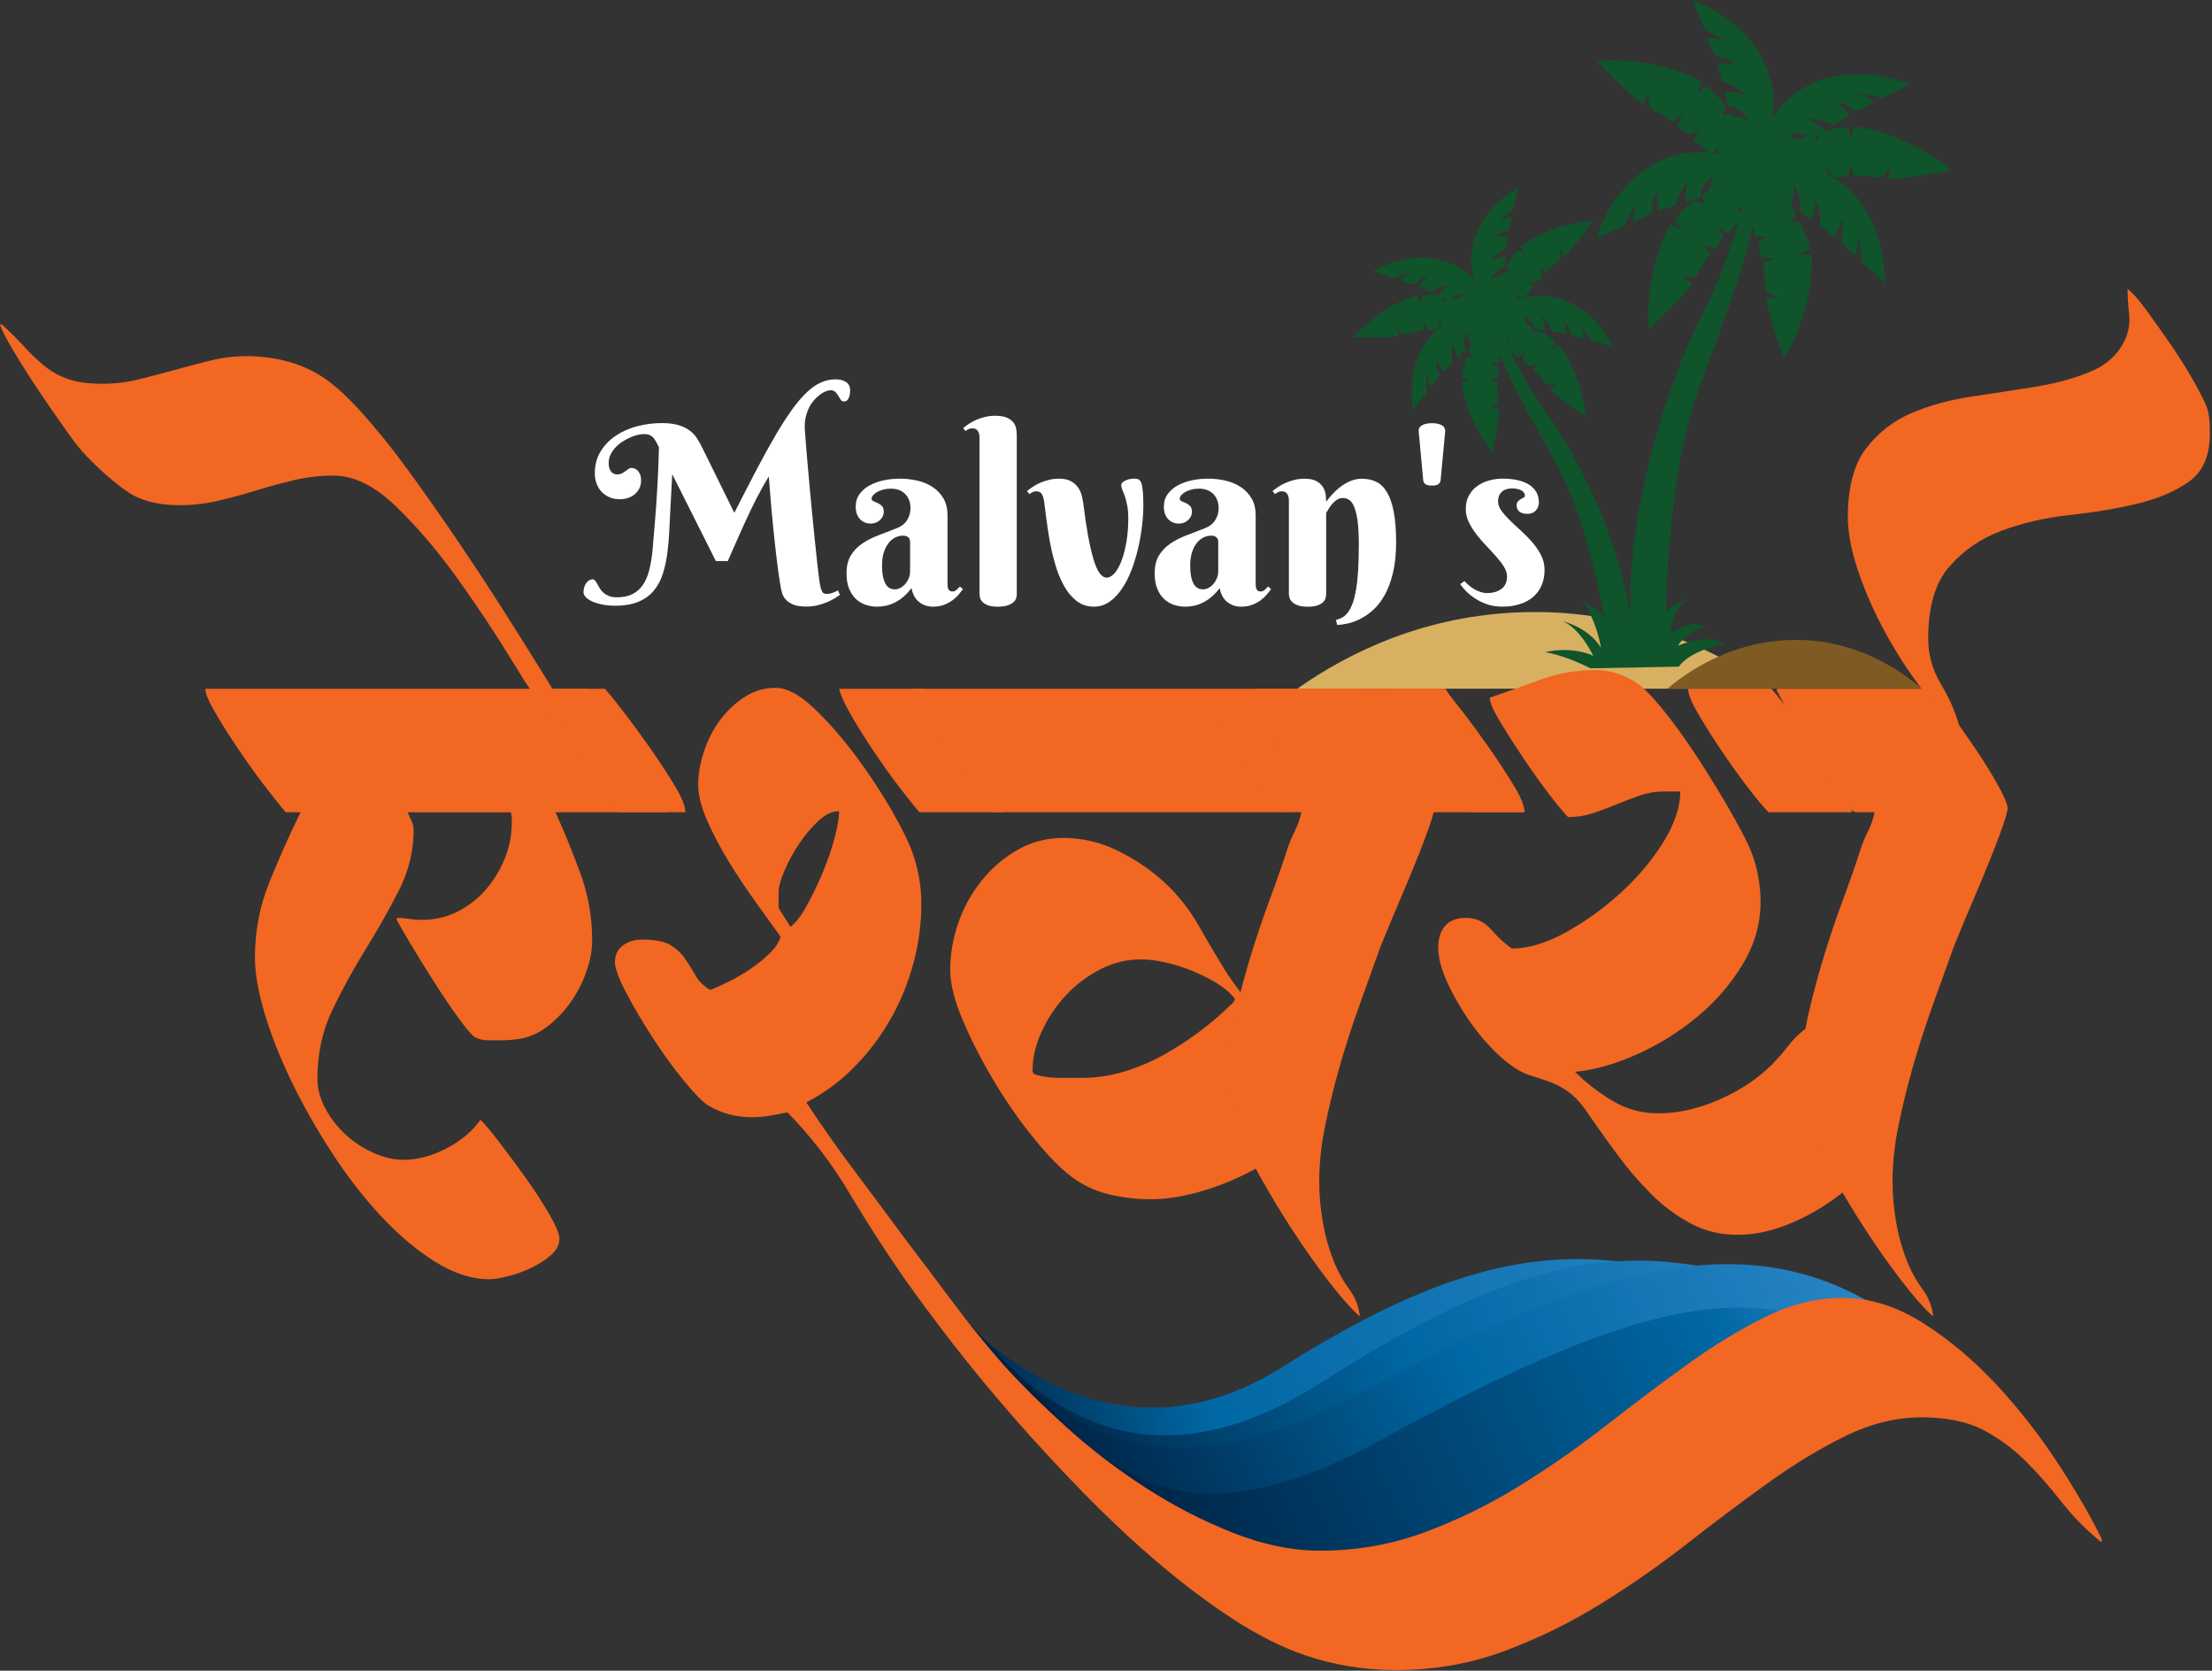
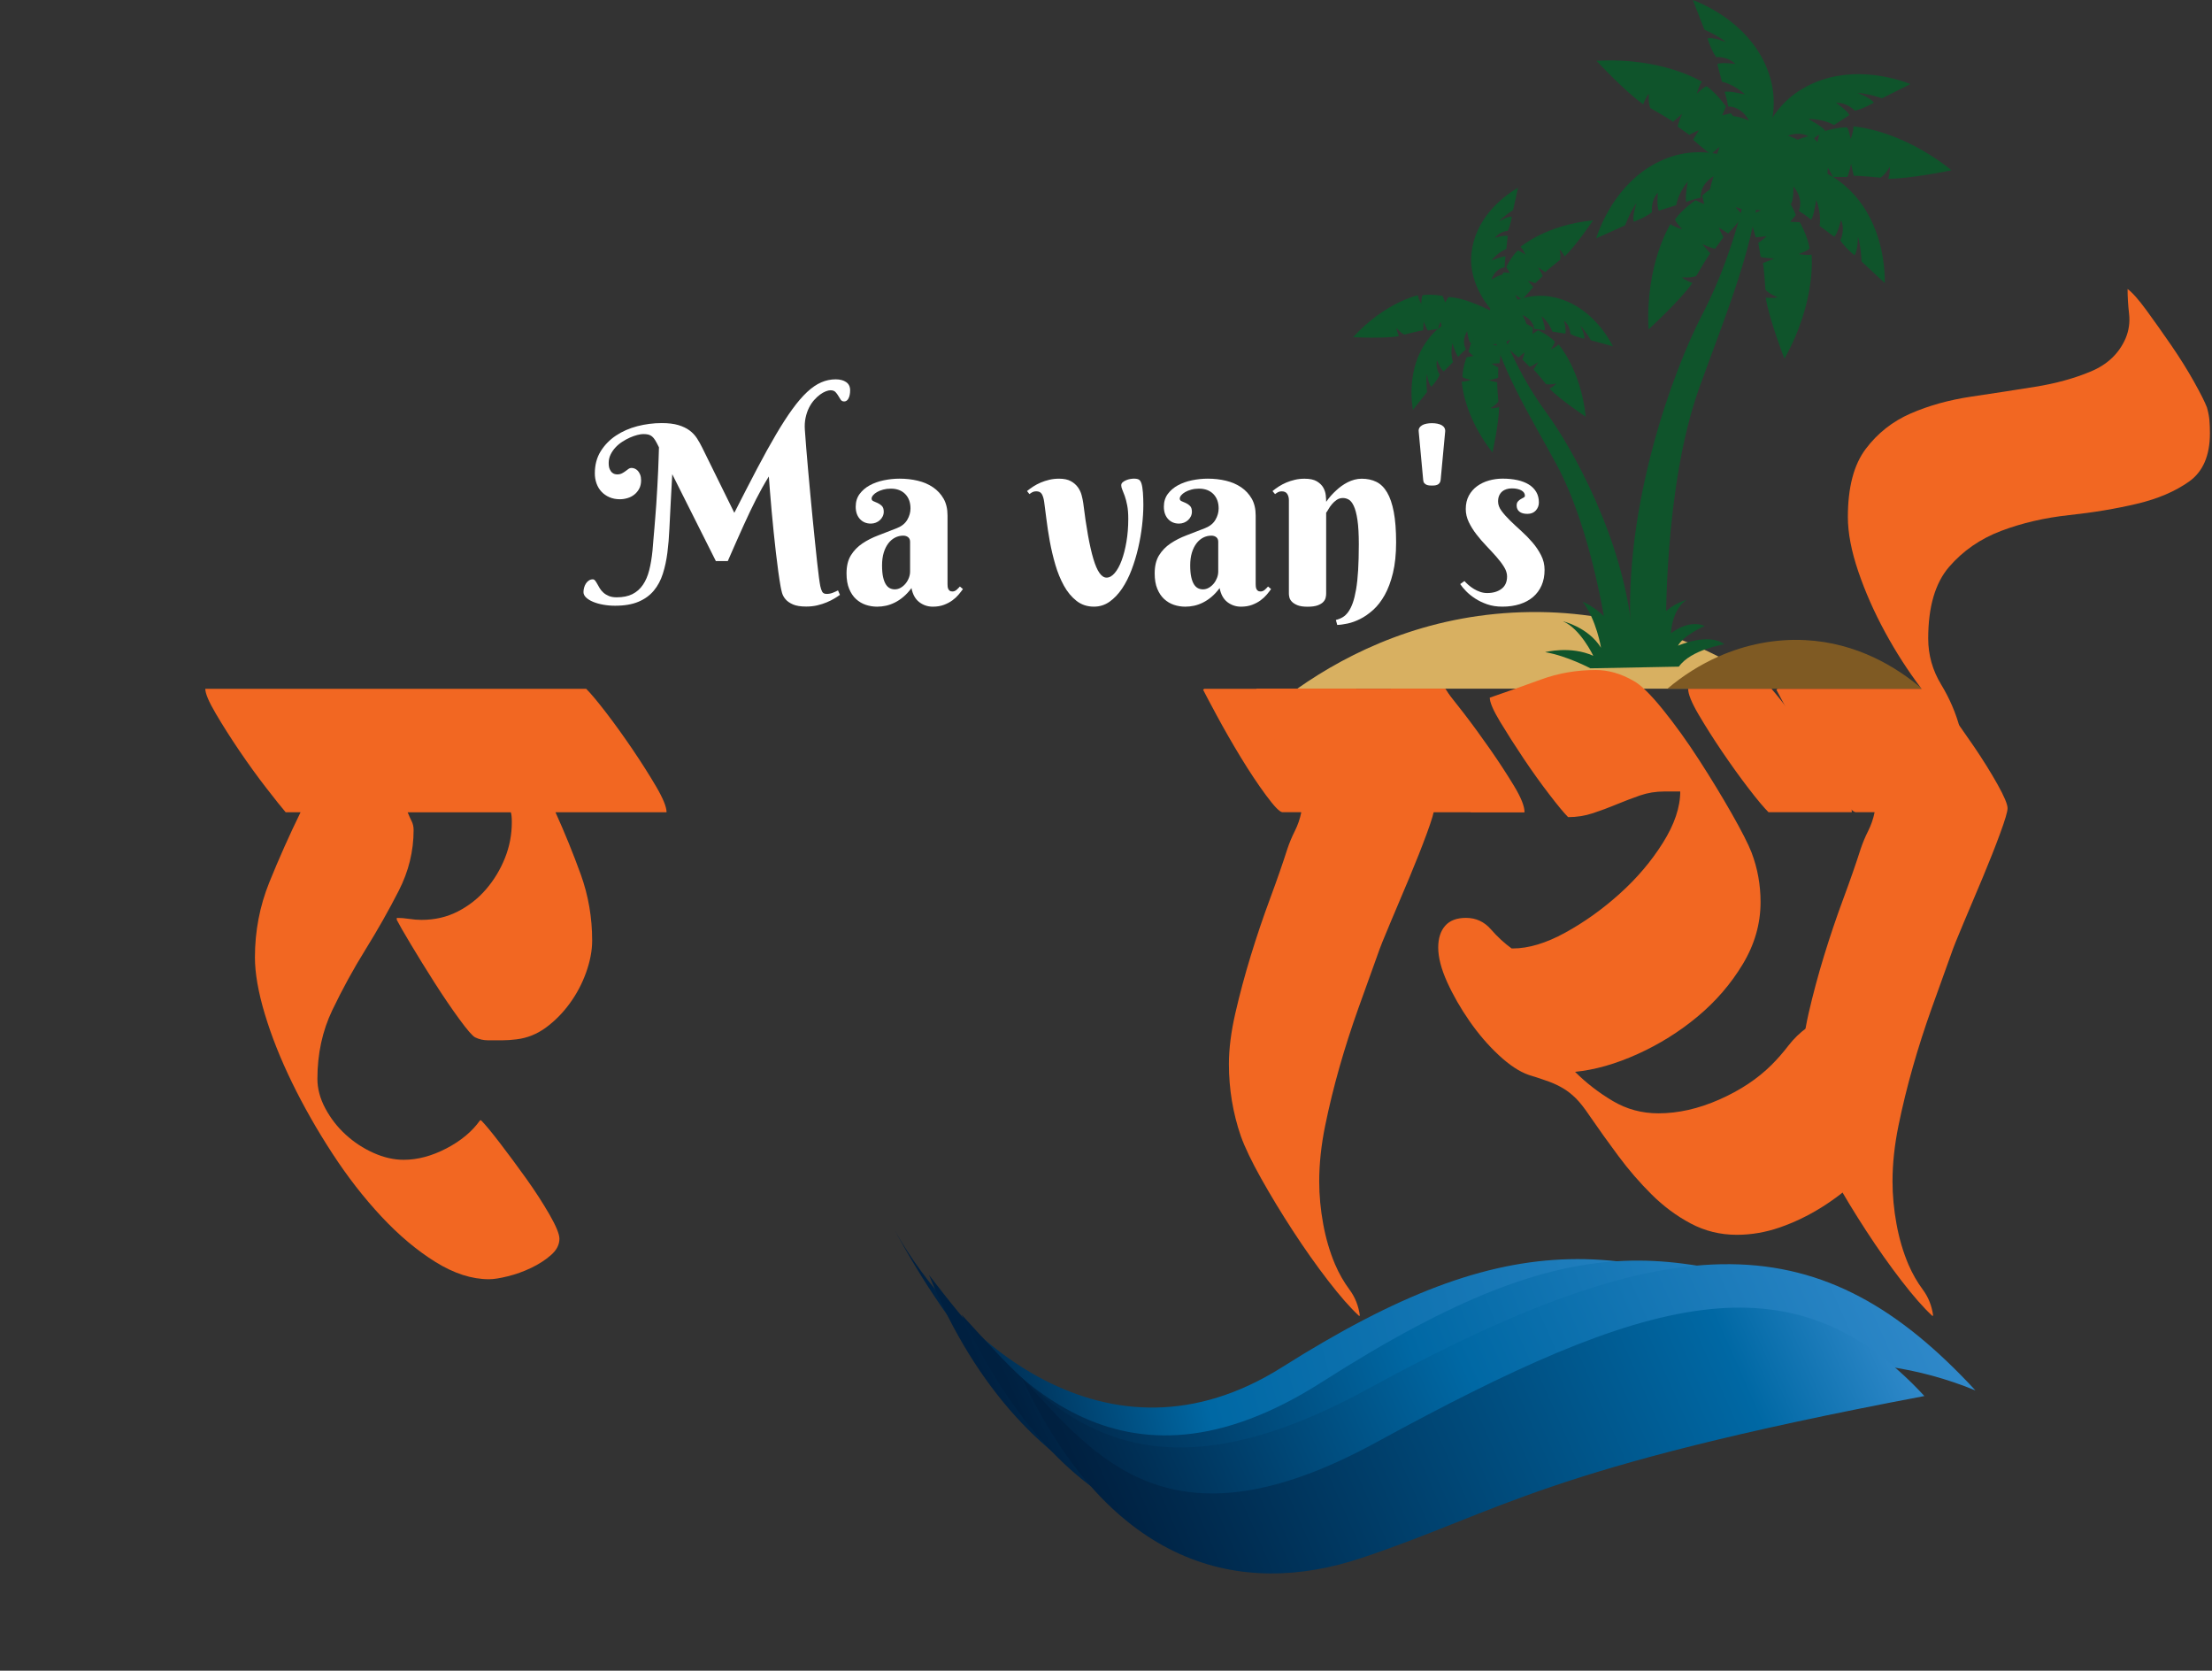
<svg xmlns="http://www.w3.org/2000/svg" width="494" height="373" viewBox="0 0 494 373" fill="none">
  <rect x="0" y="0" width="494" height="373" fill="#333333" stroke="none" />
  <path d="M199.779 274.581C213.005 298.491 247.114 329.981 286.331 305.238C337.745 272.8 364.116 275.504 411.93 298.897C359.931 290.331 311.184 325.426 284.486 334.25C261.667 341.798 226.304 323.55 199.779 274.581Z" fill="url(#paint0_linear_24_9)" />
  <path d="M207.459 284.633C224.764 307.083 249.654 337.634 295.181 308.58C354.86 270.491 374.374 279.399 418.213 293.794C372.397 269.858 328.794 324.609 297.321 336.374C270.417 346.426 228.971 336.97 207.459 284.633Z" fill="url(#paint1_linear_24_9)" />
  <path d="M395.748 153.758H289.709C301.654 145.366 318.468 137.391 339.79 136.69C345.23 136.511 350.411 136.822 355.334 137.528C356.325 137.665 357.301 137.818 358.265 137.992C358.418 138.018 358.571 138.045 358.724 138.071C360.558 138.403 362.35 138.793 364.1 139.225C364.158 139.241 364.211 139.257 364.274 139.273C365.65 139.61 366.994 139.984 368.317 140.38C369.45 140.717 370.568 141.075 371.664 141.45C373.04 141.924 374.384 142.425 375.702 142.947C376.103 143.099 376.498 143.258 376.888 143.416C378.164 143.943 379.408 144.491 380.63 145.055C381.706 145.551 382.76 146.067 383.782 146.584C388.184 148.824 392.179 151.27 395.748 153.758Z" fill="#D8B061" />
  <path d="M429.235 153.758H372.386C375.876 150.8 379.724 148.386 383.783 146.584C389.886 143.885 396.491 142.567 403.154 142.91C414.724 143.5 423.574 148.945 429.235 153.758Z" fill="#7F5A23" />
  <path d="M391.868 36.819C391.868 36.819 393.028 25.918 401.794 20.273C410.56 14.627 420.817 16.509 426.658 18.765L420.311 21.933C420.311 21.933 416.89 20.805 414.84 20.747C414.84 20.747 417.792 21.817 418.461 22.929C418.461 22.929 416.089 24.331 414.234 24.711C414.234 24.711 412.52 22.829 410.027 22.966C410.027 22.966 412.647 24.711 413 25.702L409.584 27.916C409.584 27.916 407.355 26.529 403.881 26.572C403.881 26.572 407.487 28.564 407.592 29.212C407.592 29.212 406.395 29.861 404.825 31.084C404.825 31.084 402.938 29.012 399.28 30.282C399.28 30.282 402.21 31.263 402.816 32.227C402.811 32.227 395.642 34.004 391.868 36.819Z" fill="#0F542B" />
  <path d="M391.694 36.75C391.694 36.75 398.162 27.9 395.463 17.827C392.764 7.754 383.904 2.256 378.063 0L380.636 6.61C380.636 6.61 383.925 8.075 385.485 9.409C385.485 9.409 382.581 8.212 381.337 8.587C381.337 8.587 382.148 11.217 383.266 12.751C383.266 12.751 385.801 12.508 387.557 14.285C387.557 14.285 384.441 13.816 383.519 14.311L384.563 18.248C384.563 18.248 387.145 18.723 389.691 21.084C389.691 21.084 385.685 20.136 385.169 20.547C385.169 20.547 385.617 21.833 385.959 23.794C385.959 23.794 388.748 23.53 390.603 26.93C390.603 26.93 387.773 25.686 386.676 25.997C386.682 25.997 390.793 32.133 391.694 36.75Z" fill="#0F542B" />
  <path d="M391.795 36.992C391.795 36.992 402.405 34.241 410.77 40.461C419.136 46.681 420.986 56.944 420.933 63.206L415.736 58.377C415.736 58.377 415.588 54.777 414.919 52.837C414.919 52.837 414.956 55.979 414.154 56.996C414.154 56.996 412.009 55.267 410.997 53.665C410.997 53.665 412.157 51.398 411.15 49.111C411.15 49.111 410.438 52.178 409.637 52.853L406.359 50.434C406.359 50.434 406.87 47.856 405.61 44.62C405.61 44.62 405.014 48.694 404.445 49.021C404.445 49.021 403.417 48.13 401.72 47.092C401.72 47.092 402.996 44.599 400.518 41.615C400.518 41.615 400.629 44.704 399.938 45.611C399.938 45.616 395.753 39.528 391.795 36.992Z" fill="#0F542B" />
  <path d="M392.469 37.73C392.469 37.73 383.303 31.721 373.383 34.931C363.462 38.142 358.418 47.266 356.462 53.212L362.935 50.307C362.935 50.307 364.232 46.95 365.481 45.321C365.481 45.321 364.438 48.283 364.875 49.506C364.875 49.506 367.463 48.557 368.934 47.366C368.934 47.366 368.565 44.846 370.246 43.007C370.246 43.007 369.935 46.138 370.478 47.039L374.358 45.8C374.358 45.8 374.7 43.197 376.93 40.535C376.93 40.535 376.187 44.588 376.624 45.078C376.624 45.078 377.884 44.562 379.824 44.124C379.824 44.124 379.418 41.357 382.718 39.328C382.718 39.328 381.621 42.216 381.985 43.297C381.99 43.286 387.904 38.864 392.469 37.73Z" fill="#0F542B" />
  <path d="M391.863 36.803C391.863 36.803 399.253 31.215 404.609 30.245L405.889 31.732L406.343 29.634C406.343 29.634 409.542 28.448 412.383 28.432C412.726 28.432 413.142 30.035 413.301 31.052C413.301 31.052 413.981 29.302 413.907 28.227C413.907 28.227 424.338 28.801 435.829 38.015C435.829 38.015 426.536 39.955 421.697 39.902C421.697 39.902 422.182 38.342 422.04 37.251C422.04 37.251 421.054 39.011 419.926 39.675C419.926 39.675 414.539 39.122 414.002 39.27C414.002 39.27 413.622 37.636 413.39 36.602C413.39 36.602 412.879 38.99 412.536 39.523H409.353C409.353 39.523 408.731 38.178 408.203 37.456L408.051 39.923C408.051 39.923 404.661 40.313 402.906 40.255L402.305 37.778L401.504 40.535C401.504 40.54 392.807 36.761 391.863 36.803Z" fill="#0F542B" />
  <path d="M393.128 38.005C393.128 38.005 390.329 29.175 386.513 25.285L384.61 25.76L385.453 23.783C385.453 23.783 383.529 20.968 381.215 19.313C380.936 19.113 379.671 20.183 378.954 20.921C378.954 20.921 379.413 19.102 380.093 18.264C380.093 18.264 371.243 12.709 356.542 13.584C356.542 13.584 363.004 20.536 366.984 23.288C366.984 23.288 367.49 21.733 368.238 20.926C368.238 20.926 368.027 22.929 368.56 24.126C368.56 24.126 373.272 26.788 373.625 27.22C373.625 27.22 374.88 26.108 375.67 25.396C375.67 25.396 374.711 27.642 374.679 28.274L377.278 30.108C377.278 30.108 378.559 29.37 379.407 29.086L378.106 31.189C378.106 31.189 380.646 33.466 382.112 34.436L384.035 32.76L383.097 35.474C383.103 35.474 392.385 37.419 393.128 38.005Z" fill="#0F542B" />
  <path d="M392.928 37.177C392.928 37.177 384.072 39.892 380.145 43.671L380.604 45.579L378.638 44.715C378.638 44.715 375.802 46.612 374.126 48.91C373.92 49.19 374.98 50.46 375.712 51.188C375.712 51.188 373.899 50.713 373.066 50.028C373.066 50.028 367.426 58.82 368.164 73.532C368.164 73.532 375.18 67.133 377.969 63.179C377.969 63.179 376.419 62.657 375.618 61.904C375.618 61.904 377.621 62.136 378.822 61.614C378.822 61.614 381.526 56.922 381.964 56.575C381.964 56.575 380.862 55.309 380.161 54.514C380.161 54.514 382.402 55.494 383.029 55.531L384.889 52.953C384.889 52.953 384.162 51.662 383.888 50.813L385.975 52.136C385.975 52.136 388.273 49.617 389.259 48.157L387.604 46.217L390.308 47.181C390.303 47.181 392.337 37.92 392.928 37.177Z" fill="#0F542B" />
  <path d="M392.496 36.508C392.496 36.508 399.222 42.875 401.056 48.004L399.801 49.511L401.947 49.611C401.947 49.611 403.644 52.574 404.124 55.373C404.182 55.71 402.669 56.385 401.688 56.706C401.688 56.706 403.523 57.091 404.572 56.843C404.572 56.843 405.716 67.227 398.515 80.078C398.515 80.078 395.073 71.228 394.335 66.447C394.335 66.447 395.953 66.674 397.008 66.352C397.008 66.352 395.11 65.672 394.267 64.666C394.267 64.666 393.929 59.263 393.692 58.757C393.692 58.757 395.242 58.114 396.222 57.713C396.222 57.713 393.782 57.597 393.202 57.349L392.68 54.213C392.68 54.213 393.903 53.38 394.53 52.742L392.074 52.995C392.074 52.995 391.13 49.717 390.898 47.972L393.244 46.971L390.392 46.628C390.392 46.633 392.691 37.43 392.496 36.508Z" fill="#0F542B" />
  <path d="M390.978 37.214C390.978 37.214 388.637 53.96 380.119 70.311C373.688 82.661 362.487 113.033 364.206 141.581L372.065 141.434C372.065 141.434 371.469 109.053 379.434 86.757C385.174 70.691 392.548 53.723 393.228 37.715L390.978 37.214Z" fill="#0F542B" />
-   <path d="M333.259 69.584C333.259 69.584 331.235 61.972 324.388 58.931C317.541 55.889 310.467 58.356 306.566 60.602L311.421 62.151C311.421 62.151 313.724 60.976 315.174 60.707C315.174 60.707 313.192 61.793 312.844 62.657C312.844 62.657 314.684 63.39 316.044 63.459C316.044 63.459 317.051 61.935 318.837 61.756C318.837 61.756 317.166 63.285 317.029 64.023L319.702 65.219C319.702 65.219 321.136 63.991 323.602 63.638C323.602 63.638 321.262 65.451 321.262 65.92C321.262 65.92 322.185 66.247 323.434 66.943C323.434 66.943 324.546 65.267 327.287 65.762C327.287 65.762 325.316 66.779 324.994 67.533C324.989 67.528 330.276 67.997 333.259 69.584Z" fill="#0F542B" />
  <path d="M333.38 69.515C333.38 69.515 327.814 63.944 328.621 56.495C329.427 49.047 335.109 44.166 339.01 41.921L337.913 46.897C337.913 46.897 335.742 48.299 334.777 49.416C334.777 49.416 336.706 48.246 337.634 48.378C337.634 48.378 337.344 50.339 336.722 51.546C336.722 51.546 334.898 51.651 333.844 53.106C333.844 53.106 336 52.431 336.712 52.679L336.406 55.589C336.406 55.589 334.624 56.211 333.08 58.166C333.08 58.166 335.821 57.049 336.232 57.286C336.232 57.286 336.053 58.245 336.026 59.679C336.026 59.679 334.018 59.795 333.075 62.42C333.075 62.42 334.946 61.224 335.758 61.324C335.752 61.329 333.507 66.136 333.38 69.515Z" fill="#0F542B" />
  <path d="M333.338 69.694C333.338 69.694 325.5 68.909 320.245 74.249C314.99 79.588 314.805 87.078 315.538 91.517L318.695 87.516C318.695 87.516 318.405 84.944 318.664 83.494C318.664 83.494 318.98 85.729 319.665 86.362C319.665 86.362 320.999 84.901 321.542 83.652C321.542 83.652 320.472 82.171 320.93 80.437C320.93 80.437 321.773 82.535 322.417 82.93L324.478 80.853C324.478 80.853 323.829 79.082 324.367 76.642C324.367 76.642 325.237 79.472 325.679 79.636C325.679 79.636 326.312 78.887 327.403 77.965C327.403 77.965 326.222 76.336 327.656 73.943C327.656 73.943 327.914 76.146 328.505 76.715C328.505 76.715 330.803 71.934 333.338 69.694Z" fill="#0F542B" />
  <path d="M332.938 70.295C332.938 70.295 338.783 65.019 346.184 66.205C353.584 67.391 358.17 73.316 360.21 77.322L355.292 75.972C355.292 75.972 354.001 73.732 352.931 72.715C352.931 72.715 354.001 74.702 353.822 75.619C353.822 75.619 351.882 75.234 350.706 74.549C350.706 74.549 350.691 72.72 349.294 71.597C349.294 71.597 349.858 73.785 349.573 74.486L346.679 74.032C346.679 74.032 346.152 72.219 344.27 70.58C344.27 70.58 345.246 73.374 344.987 73.769C344.987 73.769 344.039 73.542 342.61 73.442C342.61 73.442 342.594 71.428 340.027 70.353C340.027 70.353 341.124 72.282 340.987 73.089C340.992 73.089 336.301 70.601 332.938 70.295Z" fill="#0F542B" />
  <path d="M333.264 69.573C333.264 69.573 327.403 66.421 323.492 66.321L322.749 67.517L322.195 66.078C322.195 66.078 319.792 65.588 317.773 65.894C317.53 65.931 317.414 67.117 317.409 67.855C317.409 67.855 316.734 66.69 316.666 65.915C316.666 65.915 309.323 67.475 302.181 75.282C302.181 75.282 308.996 75.635 312.423 75.06C312.423 75.06 311.906 74.006 311.885 73.215C311.885 73.215 312.776 74.354 313.651 74.702C313.651 74.702 317.414 73.716 317.81 73.764C317.81 73.764 317.899 72.562 317.952 71.803C317.952 71.803 318.579 73.442 318.88 73.785L321.136 73.431C321.136 73.431 321.426 72.409 321.721 71.84L322.1 73.574C322.1 73.574 324.546 73.479 325.79 73.242L325.943 71.418L326.818 73.284C326.828 73.284 332.59 69.647 333.264 69.573Z" fill="#0F542B" />
  <path d="M332.5 70.564C332.5 70.564 333.512 63.986 335.795 60.807L337.197 60.934L336.38 59.627C336.38 59.627 337.439 57.413 338.894 55.984C339.068 55.81 340.085 56.432 340.676 56.88C340.676 56.88 340.154 55.642 339.574 55.12C339.574 55.12 345.246 50.197 355.777 49.2C355.777 49.2 351.956 54.851 349.431 57.244C349.431 57.244 348.898 56.195 348.282 55.705C348.282 55.705 348.656 57.102 348.403 58.014C348.403 58.014 345.351 60.422 345.145 60.77C345.145 60.77 344.133 60.117 343.496 59.7C343.496 59.7 344.423 61.192 344.518 61.635L342.879 63.227C342.879 63.227 341.888 62.842 341.255 62.736L342.41 64.086C342.41 64.086 340.86 65.984 339.922 66.832L338.372 65.857L339.337 67.681C339.337 67.665 332.964 70.069 332.5 70.564Z" fill="#0F542B" />
  <path d="M332.553 69.953C332.553 69.953 339.142 70.907 342.341 73.152L342.225 74.56L343.527 73.732C343.527 73.732 345.752 74.77 347.191 76.215C347.365 76.389 346.753 77.411 346.316 78.007C346.316 78.007 347.554 77.469 348.066 76.889C348.066 76.889 353.042 82.514 354.138 93.035C354.138 93.035 348.45 89.266 346.036 86.767C346.036 86.767 347.08 86.23 347.565 85.603C347.565 85.603 346.168 85.987 345.261 85.75C345.261 85.75 342.826 82.719 342.478 82.519C342.478 82.519 343.121 81.496 343.533 80.859C343.533 80.859 342.051 81.802 341.609 81.897L340.001 80.268C340.001 80.268 340.375 79.272 340.475 78.639L339.136 79.81C339.136 79.81 337.228 78.276 336.369 77.348L337.328 75.788L335.515 76.768C335.515 76.768 333.048 70.416 332.553 69.953Z" fill="#0F542B" />
  <path d="M332.785 69.431C332.785 69.431 328.71 74.697 327.972 78.539L329.032 79.472L327.519 79.778C327.519 79.778 326.644 82.066 326.607 84.111C326.602 84.359 327.751 84.669 328.484 84.791C328.484 84.791 327.224 85.265 326.449 85.207C326.449 85.207 326.781 92.708 333.312 101.036C333.312 101.036 334.777 94.374 334.777 90.9C334.777 90.9 333.649 91.237 332.869 91.126C332.869 91.126 334.139 90.431 334.63 89.629C334.63 89.629 334.276 85.755 334.387 85.371C334.387 85.371 333.217 85.086 332.474 84.907C332.474 84.907 334.192 84.559 334.582 84.316L334.603 82.029C334.603 82.029 333.644 81.575 333.127 81.191L334.904 81.101C334.904 81.101 335.209 78.671 335.183 77.406L333.407 76.953L335.394 76.399C335.389 76.389 332.748 70.111 332.785 69.431Z" fill="#0F542B" />
  <path d="M333.939 69.768C333.939 69.768 337.444 81.401 345.298 92.07C351.228 100.13 362.529 120.46 364.453 140.923L358.861 141.687C358.861 141.687 355.714 118.631 347.602 103.677C341.756 92.903 334.651 81.67 332.4 70.374L333.939 69.768Z" fill="#0F542B" />
  <path d="M355.176 149.209C355.176 149.209 349.884 146.399 345.072 145.603C345.072 145.603 350.728 144.112 355.825 146.415C355.825 146.415 352.904 140.279 349.035 138.709C349.035 138.709 354.67 139.995 357.548 144.612C357.548 144.612 356.563 138.44 353.453 134.328C353.453 134.328 358.038 136.263 360.642 140.511L368.849 140.359C368.849 140.359 371.285 135.514 376.688 133.896C376.688 133.896 373.562 135.593 373.161 141.413C373.161 141.413 377.02 138.182 380.709 139.758C380.709 139.758 376.071 141.74 374.727 144.164C374.727 144.164 381.616 141.133 385.079 143.848C385.079 143.848 377.647 144.997 374.938 148.834L355.176 149.209Z" fill="#0F542B" />
  <path d="M159.893 125.31L150.131 105.87L149.778 112.406C149.667 114.303 149.572 116.191 149.493 118.062C149.414 119.933 149.261 121.715 149.045 123.401C148.829 125.093 148.492 126.659 148.028 128.103C147.569 129.547 146.9 130.802 146.02 131.856C145.145 132.916 144.006 133.743 142.604 134.339C141.202 134.935 139.452 135.235 137.359 135.235C136.437 135.235 135.551 135.156 134.703 135.003C133.854 134.85 133.105 134.639 132.452 134.365C131.804 134.096 131.282 133.775 130.892 133.401C130.502 133.032 130.307 132.626 130.307 132.194C130.307 131.867 130.354 131.54 130.444 131.203C130.533 130.871 130.67 130.56 130.849 130.28C131.029 130.001 131.25 129.774 131.514 129.6C131.777 129.426 132.067 129.342 132.394 129.342C132.594 129.342 132.768 129.442 132.921 129.642C133.074 129.843 133.232 130.09 133.395 130.386C133.559 130.686 133.743 131.008 133.949 131.35C134.154 131.693 134.429 132.014 134.761 132.315C135.093 132.615 135.499 132.863 135.968 133.058C136.437 133.258 137.027 133.358 137.728 133.358C139.12 133.358 140.29 133.121 141.239 132.642C142.188 132.162 142.968 131.471 143.584 130.565C144.201 129.663 144.67 128.567 144.992 127.286C145.319 126.005 145.561 124.545 145.724 122.922C145.798 122.02 145.867 121.145 145.941 120.307C146.014 119.469 146.083 118.631 146.157 117.798C146.23 116.965 146.299 116.122 146.362 115.263C146.425 114.404 146.494 113.497 146.568 112.538C146.657 111.146 146.742 109.823 146.81 108.563C146.884 107.309 146.942 106.139 146.984 105.053C147.026 103.967 147.063 102.992 147.095 102.122C147.121 101.252 147.142 100.504 147.163 99.871C146.858 99.239 146.584 98.727 146.352 98.337C146.115 97.947 145.872 97.652 145.619 97.441C145.366 97.236 145.087 97.093 144.781 97.02C144.475 96.946 144.101 96.909 143.669 96.909C143.305 96.909 142.857 96.977 142.325 97.115C141.792 97.251 141.239 97.447 140.669 97.7C140.1 97.953 139.531 98.264 138.962 98.633C138.392 99.001 137.886 99.428 137.444 99.908C137.001 100.388 136.637 100.915 136.358 101.495C136.078 102.075 135.936 102.697 135.936 103.366C135.936 103.946 136.015 104.404 136.168 104.747C136.321 105.09 136.5 105.348 136.711 105.522C136.916 105.696 137.127 105.801 137.333 105.849C137.538 105.896 137.691 105.917 137.781 105.917C138.234 105.917 138.603 105.838 138.893 105.685C139.183 105.532 139.447 105.369 139.679 105.195C139.916 105.021 140.137 104.863 140.343 104.705C140.548 104.552 140.791 104.473 141.06 104.473C141.276 104.473 141.508 104.52 141.75 104.62C141.993 104.721 142.219 104.879 142.43 105.095C142.636 105.311 142.815 105.596 142.957 105.949C143.099 106.302 143.173 106.729 143.173 107.235C143.173 107.957 143.031 108.584 142.752 109.106C142.472 109.633 142.108 110.071 141.666 110.419C141.223 110.772 140.717 111.035 140.148 111.204C139.578 111.378 139.014 111.462 138.456 111.462C137.586 111.462 136.806 111.315 136.11 111.014C135.414 110.714 134.824 110.303 134.334 109.781C133.843 109.259 133.474 108.642 133.221 107.936C132.968 107.23 132.842 106.481 132.842 105.685C132.842 103.803 133.274 102.164 134.144 100.762C135.014 99.36 136.152 98.19 137.56 97.251C138.967 96.313 140.564 95.612 142.346 95.148C144.127 94.69 145.941 94.458 147.78 94.458C149.261 94.458 150.5 94.605 151.496 94.906C152.493 95.206 153.32 95.602 153.99 96.097C154.659 96.593 155.207 97.178 155.645 97.847C156.077 98.517 156.477 99.223 156.836 99.961L163.994 114.493C165.855 110.825 167.552 107.541 169.075 104.636C170.604 101.737 172.017 99.181 173.319 96.977C174.621 94.774 175.833 92.892 176.966 91.337C178.094 89.782 179.191 88.512 180.245 87.526C181.304 86.541 182.348 85.824 183.392 85.371C184.43 84.917 185.511 84.691 186.633 84.691C187.593 84.691 188.368 84.896 188.963 85.302C189.559 85.708 189.859 86.319 189.859 87.131C189.859 87.853 189.743 88.449 189.506 88.923C189.269 89.392 188.947 89.629 188.531 89.629C188.188 89.629 187.925 89.498 187.746 89.234C187.566 88.971 187.387 88.686 187.218 88.38C187.044 88.075 186.834 87.79 186.581 87.526C186.328 87.263 185.959 87.131 185.468 87.131C185.179 87.131 184.825 87.21 184.409 87.374C183.993 87.537 183.566 87.779 183.123 88.106C182.68 88.433 182.243 88.839 181.81 89.324C181.378 89.814 180.999 90.383 180.672 91.032C180.345 91.68 180.092 92.423 179.913 93.256C179.733 94.089 179.675 95.001 179.749 95.997C179.823 97.136 179.923 98.469 180.05 99.998C180.176 101.526 180.319 103.16 180.471 104.905C180.624 106.65 180.788 108.453 180.962 110.313C181.136 112.174 181.31 114.008 181.489 115.816C181.668 117.624 181.847 119.358 182.016 121.024C182.19 122.69 182.343 124.192 182.49 125.536C182.633 126.88 182.77 128.024 182.896 128.952C183.023 129.885 183.123 130.523 183.197 130.865C183.307 131.392 183.45 131.809 183.629 132.125C183.808 132.441 184.135 132.599 184.604 132.599C185.094 132.599 185.553 132.515 185.985 132.341C186.417 132.167 186.807 131.993 187.15 131.814L187.582 132.816C187.255 133.053 186.844 133.316 186.349 133.617C185.853 133.917 185.284 134.202 184.641 134.471C183.998 134.739 183.297 134.966 182.527 135.151C181.758 135.33 180.93 135.419 180.044 135.419C178.795 135.419 177.81 135.261 177.087 134.945C176.365 134.629 175.807 134.239 175.422 133.78C175.032 133.322 174.773 132.831 174.636 132.315C174.499 131.798 174.399 131.334 174.325 130.918C174.162 129.996 173.993 128.883 173.809 127.581C173.63 126.279 173.45 124.883 173.282 123.391C173.108 121.899 172.944 120.365 172.781 118.784C172.618 117.203 172.47 115.658 172.333 114.145C172.196 112.638 172.075 111.215 171.969 109.876C171.858 108.537 171.769 107.372 171.7 106.376C171.157 107.261 170.657 108.115 170.198 108.938C169.74 109.76 169.291 110.603 168.854 111.457C168.422 112.316 167.979 113.218 167.526 114.156C167.072 115.094 166.598 116.117 166.102 117.218C165.607 118.32 165.064 119.532 164.474 120.85C163.889 122.168 163.24 123.644 162.534 125.267H159.893V125.31Z" fill="white" />
  <path d="M198.936 109.096C198.319 109.096 197.75 109.169 197.228 109.312C196.701 109.454 196.253 109.639 195.874 109.855C195.494 110.071 195.194 110.313 194.977 110.572C194.761 110.835 194.651 111.083 194.651 111.315C194.651 111.584 194.788 111.779 195.072 111.9C195.352 112.016 195.663 112.153 196.005 112.306C196.348 112.459 196.659 112.675 196.944 112.954C197.223 113.233 197.365 113.666 197.365 114.24C197.365 114.62 197.286 114.968 197.133 115.284C196.98 115.6 196.77 115.88 196.511 116.122C196.248 116.364 195.942 116.554 195.589 116.691C195.236 116.828 194.872 116.897 194.493 116.897C193.48 116.897 192.663 116.554 192.036 115.869C191.414 115.184 191.103 114.272 191.103 113.128C191.103 112.026 191.393 111.083 191.973 110.292C192.553 109.507 193.307 108.858 194.234 108.352C195.167 107.846 196.216 107.472 197.392 107.23C198.567 106.987 199.743 106.866 200.918 106.866C202.325 106.866 203.675 107.019 204.961 107.325C206.242 107.63 207.38 108.121 208.366 108.79C209.352 109.459 210.137 110.308 210.727 111.336C211.313 112.364 211.608 113.613 211.608 115.078V130.396C211.608 130.56 211.618 130.739 211.634 130.939C211.65 131.139 211.697 131.319 211.771 131.482C211.845 131.645 211.95 131.782 212.098 131.888C212.24 131.999 212.451 132.051 212.72 132.051C213.047 132.051 213.347 131.93 213.627 131.688C213.906 131.445 214.154 131.197 214.37 130.944L215.05 131.514C214.781 131.893 214.454 132.31 214.075 132.763C213.695 133.216 213.236 133.638 212.694 134.038C212.151 134.434 211.518 134.771 210.796 135.04C210.074 135.309 209.252 135.446 208.329 135.446C207.191 135.446 206.179 135.108 205.293 134.429C204.407 133.749 203.828 132.705 203.559 131.297C202.979 132.078 202.378 132.726 201.756 133.248C201.134 133.775 200.496 134.197 199.843 134.523C199.194 134.85 198.535 135.082 197.877 135.23C197.218 135.372 196.554 135.446 195.884 135.446C195.014 135.446 194.176 135.309 193.365 135.04C192.553 134.771 191.825 134.339 191.182 133.754C190.539 133.169 190.028 132.404 189.638 131.461C189.248 130.523 189.053 129.374 189.053 128.019C189.053 126.374 189.38 125.025 190.028 123.981C190.676 122.932 191.53 122.052 192.59 121.335C193.649 120.624 194.851 120.012 196.195 119.506C197.539 119 198.92 118.468 200.328 117.904C201.377 117.487 202.141 116.871 202.621 116.048C203.1 115.226 203.337 114.383 203.337 113.513C203.337 112.174 202.942 111.104 202.157 110.297C201.366 109.496 200.296 109.096 198.936 109.096ZM203.248 120.971C203.248 120.518 203.105 120.175 202.816 119.944C202.526 119.706 202.157 119.59 201.703 119.59C201.071 119.59 200.47 119.733 199.901 120.023C199.331 120.313 198.831 120.734 198.398 121.298C197.966 121.857 197.618 122.553 197.365 123.375C197.112 124.197 196.986 125.151 196.986 126.237C196.986 127.286 197.065 128.156 197.218 128.841C197.371 129.526 197.581 130.075 197.84 130.48C198.103 130.886 198.404 131.171 198.746 131.334C199.089 131.498 199.453 131.577 199.832 131.577C200.301 131.577 200.744 131.456 201.16 131.213C201.577 130.971 201.935 130.66 202.246 130.28C202.557 129.901 202.8 129.474 202.979 129.005C203.158 128.535 203.248 128.066 203.248 127.597V120.971Z" fill="white" />
-   <path d="M227.084 132.631C227.084 132.868 227.041 133.148 226.962 133.469C226.883 133.791 226.694 134.102 226.393 134.392C226.093 134.681 225.66 134.929 225.091 135.135C224.522 135.34 223.758 135.446 222.798 135.446C221.839 135.446 221.09 135.335 220.547 135.108C220.005 134.882 219.604 134.618 219.34 134.307C219.077 134.002 218.913 133.685 218.85 133.358C218.787 133.032 218.755 132.773 218.755 132.573V97.594C218.755 97.072 218.634 96.614 218.386 96.224C218.144 95.834 217.733 95.639 217.153 95.639C216.847 95.639 216.578 95.686 216.352 95.786C216.125 95.886 215.888 96.034 215.635 96.234L215.092 95.586C215.508 95.243 215.967 94.906 216.473 94.569C216.979 94.236 217.532 93.941 218.139 93.688C218.745 93.435 219.393 93.23 220.078 93.066C220.764 92.903 221.486 92.824 222.245 92.824C223.42 92.824 224.332 92.982 224.986 93.298C225.639 93.615 226.114 94.004 226.425 94.463C226.736 94.922 226.915 95.412 226.978 95.928C227.041 96.445 227.073 96.898 227.073 97.299V132.631H227.084Z" fill="white" />
  <path d="M233.182 111.968C233.072 111.246 232.898 110.687 232.655 110.287C232.413 109.892 232.002 109.691 231.422 109.691C231.116 109.691 230.847 109.744 230.621 109.855C230.394 109.965 230.157 110.118 229.904 110.313L229.361 109.633C229.777 109.291 230.241 108.953 230.758 108.616C231.274 108.284 231.828 107.989 232.423 107.736C233.019 107.483 233.662 107.277 234.347 107.114C235.032 106.95 235.755 106.871 236.519 106.871C237.605 106.871 238.48 107.056 239.149 107.425C239.819 107.794 240.346 108.258 240.736 108.806C241.126 109.359 241.4 109.95 241.563 110.582C241.727 111.215 241.843 111.784 241.916 112.29C242.586 117.767 243.334 121.915 244.167 124.735C245 127.555 245.986 128.962 247.124 128.962C247.757 128.962 248.368 128.62 248.953 127.929C249.539 127.244 250.055 126.3 250.498 125.109C250.941 123.918 251.299 122.526 251.568 120.934C251.837 119.343 251.974 117.645 251.974 115.837C251.974 114.646 251.895 113.639 251.731 112.812C251.568 111.989 251.389 111.299 251.188 110.735C250.988 110.176 250.809 109.707 250.645 109.338C250.482 108.969 250.403 108.637 250.403 108.347C250.403 108.078 250.514 107.852 250.73 107.667C250.946 107.488 251.204 107.335 251.505 107.209C251.805 107.082 252.111 106.992 252.427 106.94C252.743 106.887 253.002 106.861 253.202 106.861C253.724 106.861 254.103 106.934 254.34 107.077C254.578 107.219 254.767 107.504 254.91 107.915C255.073 108.437 255.184 109.133 255.247 109.992C255.31 110.851 255.342 111.768 255.342 112.743C255.342 114.135 255.247 115.663 255.057 117.324C254.868 118.989 254.578 120.66 254.188 122.342C253.798 124.023 253.307 125.652 252.712 127.223C252.116 128.794 251.404 130.191 250.582 131.413C249.76 132.631 248.827 133.611 247.788 134.344C246.75 135.077 245.585 135.441 244.304 135.441C242.802 135.441 241.5 135.008 240.398 134.139C239.297 133.269 238.359 132.141 237.594 130.749C236.83 129.358 236.187 127.792 235.681 126.058C235.175 124.324 234.764 122.584 234.447 120.84C234.131 119.095 233.878 117.44 233.688 115.88C233.493 114.325 233.33 113.017 233.182 111.968Z" fill="white" />
  <path d="M267.755 109.096C267.139 109.096 266.569 109.169 266.048 109.312C265.52 109.454 265.072 109.639 264.693 109.855C264.313 110.071 264.013 110.313 263.797 110.572C263.581 110.835 263.47 111.083 263.47 111.315C263.47 111.584 263.607 111.779 263.892 111.9C264.171 112.016 264.482 112.153 264.825 112.306C265.167 112.459 265.478 112.675 265.763 112.954C266.042 113.233 266.185 113.666 266.185 114.24C266.185 114.62 266.106 114.968 265.953 115.284C265.8 115.6 265.589 115.88 265.331 116.122C265.067 116.364 264.761 116.554 264.408 116.691C264.055 116.828 263.691 116.897 263.312 116.897C262.3 116.897 261.483 116.554 260.855 115.869C260.234 115.184 259.923 114.272 259.923 113.128C259.923 112.026 260.212 111.083 260.792 110.292C261.372 109.507 262.126 108.858 263.054 108.352C263.987 107.846 265.035 107.472 266.211 107.23C267.386 106.987 268.562 106.866 269.737 106.866C271.145 106.866 272.494 107.019 273.78 107.325C275.061 107.63 276.2 108.121 277.185 108.79C278.171 109.459 278.956 110.308 279.547 111.336C280.132 112.364 280.427 113.613 280.427 115.078V130.396C280.427 130.56 280.438 130.739 280.453 130.939C280.469 131.139 280.517 131.319 280.59 131.482C280.664 131.645 280.77 131.782 280.917 131.888C281.06 131.999 281.27 132.051 281.539 132.051C281.866 132.051 282.167 131.93 282.446 131.688C282.725 131.445 282.973 131.197 283.189 130.944L283.869 131.514C283.6 131.893 283.273 132.31 282.894 132.763C282.514 133.216 282.056 133.638 281.513 134.038C280.97 134.434 280.337 134.771 279.615 135.04C278.893 135.309 278.071 135.446 277.148 135.446C276.01 135.446 274.998 135.108 274.112 134.429C273.227 133.749 272.647 132.705 272.378 131.297C271.798 132.078 271.197 132.726 270.575 133.248C269.953 133.775 269.316 134.197 268.662 134.523C268.014 134.85 267.355 135.082 266.696 135.23C266.037 135.372 265.373 135.446 264.703 135.446C263.834 135.446 262.996 135.309 262.184 135.04C261.372 134.771 260.645 134.339 260.002 133.754C259.359 133.169 258.847 132.404 258.457 131.461C258.067 130.523 257.872 129.374 257.872 128.019C257.872 126.374 258.199 125.025 258.847 123.981C259.496 122.932 260.349 122.052 261.409 121.335C262.468 120.624 263.67 120.012 265.014 119.506C266.359 119 267.74 118.468 269.147 117.904C270.196 117.487 270.96 116.871 271.44 116.048C271.92 115.226 272.157 114.383 272.157 113.513C272.157 112.174 271.761 111.104 270.976 110.297C270.18 109.496 269.11 109.096 267.755 109.096ZM272.067 120.971C272.067 120.518 271.925 120.175 271.635 119.944C271.345 119.706 270.976 119.59 270.523 119.59C269.89 119.59 269.289 119.733 268.72 120.023C268.151 120.313 267.65 120.734 267.218 121.298C266.785 121.857 266.438 122.553 266.185 123.375C265.932 124.197 265.805 125.151 265.805 126.237C265.805 127.286 265.884 128.156 266.037 128.841C266.19 129.526 266.401 130.075 266.659 130.48C266.923 130.886 267.223 131.171 267.566 131.334C267.908 131.498 268.272 131.577 268.651 131.577C269.121 131.577 269.563 131.456 269.98 131.213C270.396 130.971 270.755 130.66 271.066 130.28C271.377 129.901 271.619 129.474 271.798 129.005C271.977 128.535 272.067 128.066 272.067 127.597V120.971Z" fill="white" />
  <path d="M303.462 121.514C303.462 119.237 303.356 117.419 303.151 116.054C302.945 114.688 302.666 113.65 302.323 112.933C301.981 112.221 301.601 111.747 301.185 111.526C300.768 111.299 300.346 111.188 299.909 111.188C299.382 111.188 298.918 111.331 298.512 111.61C298.106 111.889 297.753 112.211 297.453 112.575C297.152 112.938 296.899 113.297 296.694 113.66C296.488 114.024 296.309 114.293 296.167 114.472V132.584C296.167 132.821 296.13 133.105 296.056 133.438C295.982 133.775 295.808 134.086 295.529 134.386C295.249 134.687 294.833 134.94 294.279 135.145C293.726 135.351 292.972 135.456 292.018 135.456C291.059 135.456 290.305 135.346 289.757 135.119C289.203 134.892 288.787 134.629 288.497 134.318C288.207 134.012 288.028 133.696 287.954 133.369C287.88 133.042 287.843 132.784 287.843 132.584V111.652C287.843 111.13 287.722 110.672 287.48 110.282C287.237 109.892 286.826 109.697 286.246 109.697C285.941 109.697 285.677 109.749 285.461 109.86C285.245 109.971 285.008 110.124 284.755 110.319L284.185 109.639C284.602 109.296 285.066 108.959 285.582 108.621C286.099 108.289 286.652 107.994 287.248 107.741C287.843 107.488 288.487 107.282 289.172 107.119C289.857 106.956 290.579 106.877 291.343 106.877C292.519 106.877 293.431 107.072 294.084 107.462C294.733 107.852 295.212 108.316 295.523 108.858C295.829 109.401 296.014 109.965 296.077 110.556C296.14 111.141 296.172 111.636 296.172 112.032C296.841 111.072 297.6 110.213 298.449 109.454C298.792 109.127 299.176 108.811 299.603 108.505C300.03 108.2 300.478 107.92 300.958 107.678C301.438 107.435 301.944 107.24 302.476 107.093C303.008 106.95 303.557 106.877 304.115 106.877C305.343 106.877 306.435 107.114 307.383 107.583C308.332 108.052 309.133 108.837 309.782 109.944C310.43 111.046 310.931 112.506 311.273 114.325C311.616 116.143 311.79 118.394 311.79 121.087C311.79 123.707 311.553 125.984 311.084 127.919C310.615 129.853 309.998 131.498 309.239 132.852C308.48 134.207 307.621 135.314 306.661 136.173C305.702 137.032 304.737 137.707 303.762 138.192C302.787 138.682 301.849 139.02 300.958 139.209C300.062 139.399 299.292 139.505 298.639 139.52L298.338 138.408C298.881 138.282 299.382 138.081 299.84 137.813C300.304 137.544 300.721 137.143 301.1 136.621C301.48 136.099 301.812 135.435 302.102 134.629C302.392 133.822 302.639 132.816 302.85 131.603C303.056 130.391 303.214 128.957 303.309 127.307C303.404 125.657 303.462 123.718 303.462 121.514Z" fill="white" />
  <path d="M321.737 107.14C321.7 107.446 321.615 107.688 321.478 107.857C321.341 108.031 321.173 108.157 320.977 108.236C320.777 108.316 320.572 108.368 320.355 108.384C320.139 108.4 319.95 108.41 319.786 108.41C319.623 108.41 319.433 108.4 319.217 108.384C319.001 108.368 318.79 108.316 318.595 108.236C318.395 108.157 318.226 108.031 318.078 107.857C317.936 107.683 317.852 107.446 317.836 107.14L316.834 96.324C316.798 96.018 316.85 95.744 316.998 95.512C317.14 95.275 317.351 95.085 317.62 94.927C317.889 94.774 318.21 94.658 318.584 94.59C318.953 94.516 319.359 94.479 319.791 94.479C320.224 94.479 320.63 94.516 320.999 94.59C321.368 94.663 321.689 94.774 321.963 94.927C322.232 95.08 322.438 95.275 322.575 95.512C322.712 95.749 322.77 96.018 322.749 96.324L321.737 107.14Z" fill="white" />
  <path d="M337.655 109.038C337.239 109.038 336.843 109.09 336.475 109.201C336.106 109.312 335.773 109.486 335.484 109.728C335.194 109.971 334.967 110.282 334.804 110.651C334.64 111.02 334.561 111.462 334.561 111.963C334.561 112.669 334.819 113.37 335.336 114.066C335.853 114.762 336.49 115.484 337.26 116.233C338.029 116.981 338.857 117.761 339.753 118.563C340.649 119.369 341.477 120.218 342.246 121.114C343.016 122.01 343.654 122.964 344.17 123.976C344.687 124.988 344.945 126.074 344.945 127.228C344.945 128.53 344.724 129.684 344.281 130.697C343.838 131.709 343.206 132.568 342.383 133.274C341.561 133.98 340.565 134.518 339.4 134.887C338.235 135.256 336.938 135.441 335.51 135.441C334.261 135.441 333.133 135.267 332.121 134.913C331.109 134.56 330.207 134.128 329.422 133.611C328.636 133.095 327.962 132.552 327.403 131.972C326.844 131.392 326.407 130.87 326.101 130.401L327.05 129.721C327.287 129.99 327.582 130.285 327.946 130.602C328.31 130.918 328.71 131.213 329.153 131.482C329.596 131.751 330.07 131.972 330.576 132.146C331.082 132.32 331.599 132.404 332.121 132.404C333.423 132.404 334.487 132.093 335.32 131.471C336.153 130.849 336.569 129.922 336.569 128.694C336.569 128.008 336.343 127.297 335.889 126.564C335.436 125.831 334.867 125.078 334.182 124.303C333.496 123.528 332.753 122.721 331.957 121.889C331.161 121.056 330.418 120.197 329.733 119.311C329.048 118.425 328.478 117.514 328.025 116.57C327.572 115.632 327.345 114.657 327.345 113.639C327.345 112.501 327.577 111.505 328.035 110.656C328.494 109.807 329.111 109.101 329.88 108.542C330.65 107.983 331.525 107.562 332.511 107.282C333.496 107.003 334.514 106.861 335.563 106.861C336.775 106.861 337.877 106.971 338.873 107.188C339.864 107.404 340.723 107.736 341.435 108.178C342.146 108.621 342.7 109.18 343.09 109.844C343.48 110.514 343.675 111.288 343.675 112.174C343.675 112.859 343.448 113.46 342.995 113.966C342.542 114.472 341.909 114.725 341.097 114.725C340.322 114.725 339.727 114.556 339.321 114.224C338.915 113.892 338.709 113.434 338.709 112.854C338.709 112.474 338.804 112.174 338.994 111.958C339.184 111.742 339.395 111.563 339.632 111.431C339.869 111.299 340.08 111.178 340.27 111.078C340.459 110.977 340.554 110.846 340.554 110.682C340.554 110.176 340.286 109.776 339.743 109.475C339.2 109.191 338.504 109.038 337.655 109.038Z" fill="white" />
  <path d="M214.739 293.494C233.688 314.072 252.828 338.899 305.523 310.072C374.6 272.273 407.091 273.543 441.169 310.425C389.86 289.372 337.94 327.656 301.78 339.753C270.871 350.09 237.499 342.078 214.739 293.494Z" fill="url(#paint2_linear_24_9)" />
  <path d="M228.243 307.647C244.747 325.532 261.414 347.112 307.341 322.026C367.542 289.145 400.091 279.626 429.773 311.679C344.176 327.867 335.584 337.302 304.068 347.834C277.133 356.831 248.063 349.879 228.243 307.647Z" fill="url(#paint3_linear_24_9)" />
  <path d="M45.848 153.789H130.913C131.946 154.817 133.422 156.583 135.346 159.081C137.264 161.58 139.22 164.3 141.218 167.236C143.21 170.177 144.981 172.965 146.536 175.611C148.086 178.258 148.861 180.166 148.861 181.341H124.05C126.116 185.895 127.998 190.529 129.7 195.225C131.398 199.932 132.246 204.85 132.246 209.995C132.246 212.198 131.803 214.549 130.918 217.048C130.032 219.546 128.815 221.86 127.265 223.99C125.715 226.119 123.944 227.922 121.947 229.392C119.954 230.863 117.772 231.743 115.41 232.038C114.224 232.186 113.16 232.26 112.2 232.26C111.236 232.26 110.171 232.26 108.99 232.26C107.957 232.26 106.998 232.038 106.112 231.601C105.522 231.306 104.341 229.946 102.57 227.521C100.799 225.096 98.949 222.382 97.03 219.367C95.112 216.357 93.335 213.49 91.712 210.77C90.083 208.05 89.055 206.252 88.612 205.372V204.929C89.498 204.929 90.42 205.003 91.379 205.151C92.339 205.298 93.261 205.372 94.147 205.372C97.099 205.372 99.797 204.75 102.233 203.501C104.668 202.252 106.776 200.602 108.547 198.541C110.319 196.485 111.721 194.171 112.754 191.599C113.787 189.032 114.303 186.349 114.303 183.555C114.303 182.527 114.23 181.789 114.082 181.352H91.042C91.337 182.09 91.632 182.749 91.928 183.334C92.223 183.924 92.371 184.583 92.371 185.316C92.371 190.023 91.264 194.54 89.05 198.873C86.836 203.211 84.359 207.581 81.628 211.987C78.892 216.394 76.42 220.916 74.206 225.544C71.993 230.173 70.886 235.28 70.886 240.862C70.886 243.066 71.476 245.269 72.657 247.472C73.837 249.676 75.35 251.626 77.195 253.313C79.04 255.005 81.106 256.365 83.399 257.392C85.687 258.42 87.943 258.937 90.157 258.937C93.256 258.937 96.434 258.093 99.681 256.401C102.928 254.715 105.443 252.622 107.214 250.118H107.435C108.321 250.999 109.723 252.691 111.642 255.189C113.56 257.688 115.516 260.334 117.514 263.122C119.506 265.91 121.24 268.593 122.721 271.166C124.197 273.738 124.935 275.535 124.935 276.569C124.935 277.892 124.308 279.104 123.053 280.206C121.799 281.307 120.318 282.261 118.621 283.073C116.923 283.88 115.189 284.507 113.413 284.944C111.642 285.387 110.234 285.603 109.206 285.603C105.364 285.603 101.379 284.317 97.246 281.745C93.109 279.173 89.087 275.794 85.175 271.603C81.259 267.413 77.606 262.716 74.212 257.498C70.812 252.285 67.823 247.029 65.24 241.737C62.657 236.445 60.628 231.343 59.147 226.419C57.671 221.496 56.933 217.274 56.933 213.748C56.933 207.871 58.008 202.288 60.143 196.996C62.283 191.704 64.608 186.491 67.122 181.346H63.801C62.916 180.319 61.477 178.521 59.484 175.944C57.492 173.377 55.499 170.62 53.502 167.678C51.509 164.743 49.738 161.949 48.183 159.303C46.623 156.657 45.848 154.817 45.848 153.789Z" fill="#F26722" />
-   <path d="M0.438 72.456C2.356 74.222 4.059 75.909 5.535 77.527C7.011 79.145 8.523 80.579 10.078 81.823C11.628 83.072 13.399 84.026 15.397 84.691C17.395 85.355 19.867 85.681 22.819 85.681C25.628 85.681 28.358 85.349 31.015 84.691C33.672 84.032 36.334 83.336 38.99 82.598C41.647 81.865 44.309 81.164 46.965 80.505C49.622 79.846 52.358 79.514 55.162 79.514C58.119 79.514 61.034 79.883 63.912 80.616C66.79 81.354 69.489 82.529 71.998 84.142C74.512 85.761 77.427 88.407 80.748 92.075C84.069 95.749 87.505 100.008 91.047 104.858C94.59 109.707 98.211 114.852 101.901 120.286C105.596 125.726 109.101 131.05 112.422 136.268C115.742 141.487 118.81 146.373 121.614 150.927C124.424 155.481 126.712 159.229 128.483 162.17L124.05 161.949C121.393 158.57 118.178 153.794 114.414 147.622C110.651 141.45 106.55 135.277 102.122 129.105C97.694 122.932 93.114 117.572 88.386 113.012C83.663 108.458 79.008 106.181 74.428 106.181C71.476 106.181 68.598 106.513 65.788 107.172C62.984 107.831 60.138 108.605 57.26 109.486C54.382 110.366 51.541 111.141 48.731 111.8C45.927 112.459 43.049 112.791 40.092 112.791C35.216 112.791 31.305 111.763 28.353 109.707C25.401 107.651 22.302 104.932 19.05 101.553C18.164 100.673 16.725 98.833 14.733 96.044C12.74 93.256 10.711 90.315 8.639 87.226C6.573 84.142 4.691 81.164 2.989 78.297C1.291 75.429 0.295 73.484 0 72.456H0.438Z" fill="#F26722" />
-   <path d="M135.119 153.789C136.152 154.965 137.633 156.804 139.547 159.297C141.465 161.796 143.421 164.479 145.419 167.341C147.416 170.203 149.182 172.928 150.737 175.496C152.287 178.068 153.062 180.013 153.062 181.336H138.883C137.849 180.16 136.374 178.326 134.455 175.828C132.536 173.329 130.617 170.646 128.694 167.784C126.775 164.916 125.041 162.202 123.486 159.63C121.936 157.063 121.087 155.112 120.94 153.789H135.119ZM137.333 214.844C137.333 213.231 137.923 211.977 139.104 211.096C140.29 210.216 141.687 209.773 143.31 209.773C146.267 209.773 148.407 210.179 149.736 210.986C151.064 211.797 152.134 212.788 152.946 213.959C153.758 215.134 154.532 216.383 155.27 217.706C156.008 219.029 157.115 220.131 158.591 221.011C159.772 220.569 161.174 219.947 162.797 219.14C164.421 218.334 166.044 217.374 167.673 216.273C169.297 215.171 170.736 213.996 171.99 212.746C173.245 211.497 174.02 210.285 174.315 209.109C172.839 207.053 171.063 204.592 168.996 201.724C166.925 198.857 164.932 195.884 163.014 192.795C161.095 189.712 159.429 186.591 158.027 183.428C156.62 180.271 155.924 177.514 155.924 175.163C155.924 172.96 156.33 170.572 157.142 168C157.953 165.433 159.134 163.077 160.684 160.947C162.233 158.818 164.078 157.057 166.224 155.655C168.364 154.258 170.688 153.563 173.203 153.563C175.712 153.563 178.553 155.07 181.731 158.08C184.904 161.095 188.004 164.621 191.035 168.659C194.06 172.702 196.754 176.782 199.121 180.893C201.482 185.01 203.032 188.167 203.77 190.371C205.098 194.044 205.762 197.866 205.762 201.83C205.762 206.236 205.172 210.648 203.991 215.055C202.81 219.462 201.113 223.615 198.894 227.511C196.68 231.406 193.981 234.969 190.808 238.2C187.63 241.431 184.05 244.078 180.066 246.133C183.46 251.278 187.008 256.312 190.697 261.23C194.387 266.153 198.082 271.113 201.772 276.11C205.462 280.959 209.115 285.809 212.736 290.658C216.352 295.508 220.157 300.209 224.142 304.764C228.127 309.17 232.855 313.835 238.316 318.758C243.777 323.682 249.649 328.162 255.927 332.205C262.2 336.243 268.699 339.59 275.419 342.236C282.135 344.882 288.597 346.205 294.801 346.205C303.072 346.205 310.936 344.808 318.395 342.014C325.848 339.221 332.938 335.731 339.658 331.546C346.379 327.361 352.841 322.838 359.04 317.989C365.244 313.139 371.258 308.622 377.093 304.432C382.923 300.241 388.685 296.752 394.372 293.963C400.054 291.169 405.779 289.773 411.54 289.773C417.591 289.773 423.574 291.644 429.483 295.392C435.386 299.139 440.889 303.767 445.987 309.276C451.084 314.784 455.659 320.661 459.723 326.907C463.782 333.154 466.992 338.699 469.359 343.548V344.207H469.137C465.737 341.413 462.786 338.398 460.276 335.172C457.762 331.936 455.106 328.926 452.301 326.138C449.492 323.344 446.319 321.03 442.776 319.196C439.234 317.356 434.654 316.439 429.045 316.439C423.432 316.439 417.781 317.836 412.099 320.63C406.411 323.418 400.655 326.913 394.82 331.098C388.985 335.288 382.971 339.806 376.767 344.655C370.563 349.505 364.063 354.022 357.274 358.212C350.48 362.403 343.316 365.887 335.789 368.681C328.257 371.469 320.208 372.866 311.642 372.866C304.7 372.866 297.98 371.764 291.486 369.561C286.315 367.801 280.965 365.118 275.425 361.517C269.885 357.917 264.308 353.727 258.7 348.956C253.086 344.181 247.546 338.999 242.085 333.417C236.619 327.83 231.416 322.211 226.467 316.555C221.517 310.894 216.942 305.349 212.73 299.914C208.524 294.474 204.866 289.557 201.767 285.145C197.481 278.972 193.422 272.652 189.585 266.19C185.743 259.727 181.167 253.776 175.849 248.337C174.52 248.632 173.192 248.885 171.864 249.106C170.535 249.328 169.207 249.438 167.879 249.438C164.337 249.438 161.084 248.558 158.133 246.792C156.947 246.06 155.175 244.257 152.814 241.389C150.453 238.522 148.123 235.328 145.835 231.801C143.547 228.275 141.555 224.896 139.852 221.66C138.187 218.444 137.333 216.167 137.333 214.844ZM173.883 202.721L176.539 206.911C177.72 206.031 178.938 204.45 180.192 202.172C181.447 199.895 182.627 197.434 183.734 194.788C184.841 192.142 185.727 189.575 186.391 187.071C187.055 184.572 187.387 182.59 187.387 181.12H187.166C185.837 181.12 184.398 181.821 182.849 183.212C181.299 184.609 179.86 186.296 178.532 188.283C177.203 190.265 176.096 192.289 175.211 194.345C174.325 196.406 173.883 198.019 173.883 199.194V202.721ZM206.005 153.789C207.038 154.965 208.514 156.804 210.432 159.297C212.351 161.796 214.312 164.479 216.304 167.341C218.297 170.209 220.068 172.928 221.623 175.496C223.172 178.068 223.947 180.013 223.947 181.336H205.34C204.307 180.16 202.826 178.326 200.913 175.828C198.994 173.329 197.07 170.646 195.151 167.784C193.233 164.916 191.53 162.202 190.054 159.63C188.578 157.063 187.693 155.112 187.398 153.789H206.005Z" fill="#F26722" />
-   <path d="M203.791 153.789H268.915C269.948 154.965 271.424 156.804 273.343 159.297C275.261 161.796 277.217 164.479 279.215 167.341C281.212 170.203 282.978 172.929 284.533 175.496C286.083 178.068 286.858 180.013 286.858 181.336H221.733C220.7 180.16 219.224 178.326 217.301 175.828C215.382 173.329 213.463 170.646 211.539 167.784C209.621 164.916 207.886 162.202 206.331 159.63C204.787 157.063 203.938 155.112 203.791 153.789ZM212.209 216.61C212.209 213.084 212.799 209.594 213.98 206.142C215.166 202.689 216.9 199.532 219.188 196.664C221.475 193.797 224.174 191.483 227.273 189.722C230.373 187.956 233.773 187.076 237.462 187.076C241.743 187.076 245.88 188.067 249.865 190.054C253.85 192.036 257.319 194.429 260.276 197.218C263.227 200.011 265.663 203.095 267.587 206.474C269.505 209.858 271.498 213.237 273.569 216.615C274.602 218.234 276.263 220.547 278.556 223.557C280.843 226.572 283.168 229.73 285.535 233.035C287.896 236.34 289.968 239.465 291.739 242.401C293.51 245.343 294.395 247.62 294.395 249.233C292.624 251.879 290.258 254.304 287.306 256.507C284.349 258.71 281.139 260.66 277.67 262.347C274.197 264.034 270.654 265.357 267.038 266.316C263.417 267.27 260.06 267.75 256.96 267.75C253.861 267.75 250.756 267.381 247.657 266.648C244.557 265.91 241.748 264.587 239.239 262.679C236.877 260.913 234.105 258.088 230.932 254.193C227.753 250.303 224.801 246.075 222.071 241.521C219.34 236.967 217.016 232.45 215.092 227.964C213.168 223.478 212.209 219.694 212.209 216.61ZM230.594 239.091C230.594 239.239 230.631 239.349 230.705 239.423C230.779 239.497 230.816 239.608 230.816 239.755C232.439 240.346 234.358 240.636 236.577 240.636H241.674C244.921 240.636 248.099 240.161 251.199 239.202C254.298 238.248 257.292 236.962 260.17 235.343C263.048 233.73 265.779 231.928 268.367 229.946C270.95 227.964 273.353 225.866 275.567 223.663L275.788 223.004C274.755 221.681 273.385 220.505 271.693 219.477C269.996 218.45 268.151 217.532 266.153 216.721C264.16 215.914 262.168 215.287 260.17 214.849C258.173 214.412 256.365 214.191 254.741 214.191C251.642 214.191 248.648 214.929 245.77 216.394C242.892 217.865 240.34 219.778 238.127 222.124C235.913 224.474 234.099 227.157 232.697 230.167C231.295 233.177 230.594 236.15 230.594 239.091Z" fill="#F26722" />
  <path d="M268.694 154.011L268.915 153.789H302.808C303.694 154.38 305.096 155.961 307.014 158.528C308.933 161.1 310.889 163.857 312.886 166.793C314.879 169.734 316.613 172.523 318.094 175.169C319.57 177.815 320.308 179.575 320.308 180.461C320.308 181.199 319.755 183.07 318.648 186.08C317.541 189.095 316.244 192.363 314.773 195.889C313.298 199.416 311.853 202.831 310.451 206.136C309.044 209.441 308.127 211.755 307.684 213.078C306.355 216.752 304.916 220.758 303.367 225.091C301.817 229.429 300.41 233.799 299.155 238.206C297.901 242.612 296.831 246.987 295.945 251.32C295.06 255.658 294.617 259.807 294.617 263.776C294.617 266.859 294.912 270.022 295.502 273.253C296.093 276.484 296.978 279.499 298.159 282.288C299.044 284.343 300.115 286.22 301.369 287.907C302.624 289.593 303.398 291.544 303.694 293.747H303.472C301.554 291.981 299.261 289.372 296.604 285.925C293.947 282.472 291.322 278.761 288.74 274.792C286.151 270.823 283.795 266.928 281.65 263.112C279.51 259.29 277.997 256.133 277.106 253.634C275.335 248.495 274.45 243.129 274.45 237.541C274.45 234.163 274.929 230.378 275.889 226.188C276.853 221.997 277.992 217.738 279.32 213.405C280.648 209.072 282.087 204.808 283.642 200.623C285.192 196.438 286.484 192.727 287.517 189.49C287.959 188.167 288.513 186.844 289.177 185.521C289.841 184.198 290.321 182.801 290.616 181.331H286.41C285.819 181.331 284.602 180.081 282.757 177.583C280.912 175.084 279.03 172.259 277.106 169.096C275.188 165.939 273.416 162.85 271.788 159.84C270.175 156.841 269.136 154.891 268.694 154.011Z" fill="#F26722" />
  <path d="M322.522 153.789C323.555 154.965 325.036 156.804 326.955 159.297C328.874 161.796 330.829 164.479 332.827 167.341C334.825 170.203 336.59 172.929 338.145 175.496C339.695 178.068 340.47 180.013 340.47 181.336H328.51C327.477 180.308 326.001 178.547 324.082 176.044C322.164 173.545 320.208 170.831 318.21 167.889C316.218 164.953 314.447 162.16 312.892 159.514C311.342 156.868 310.567 154.959 310.567 153.784H322.522V153.789ZM321.194 211.539C321.194 209.483 321.716 207.871 322.743 206.69C323.776 205.514 325.326 204.924 327.398 204.924C329.612 204.924 331.456 205.773 332.938 207.459C334.414 209.151 335.963 210.585 337.592 211.755H337.813C341.356 211.755 345.267 210.58 349.552 208.229C353.832 205.878 357.896 202.979 361.734 199.521C365.571 196.069 368.786 192.284 371.369 188.167C373.952 184.056 375.243 180.234 375.243 176.708H371.701C369.783 176.708 367.969 177.003 366.272 177.588C364.575 178.179 362.841 178.837 361.064 179.57C359.293 180.308 357.522 180.967 355.746 181.552C353.975 182.142 352.124 182.432 350.206 182.432C349.32 181.552 347.913 179.865 345.999 177.361C344.081 174.863 342.157 172.18 340.238 169.318C338.319 166.45 336.585 163.736 335.03 161.163C333.481 158.596 332.706 156.794 332.706 155.761C336.543 154.438 340.38 153.083 344.223 151.681C348.06 150.284 352.119 149.588 356.405 149.588C359.209 149.588 362.013 150.4 364.822 152.013C366.446 152.893 368.623 155.028 371.359 158.407C374.089 161.791 376.788 165.533 379.444 169.65C382.101 173.767 384.542 177.773 386.755 181.663C388.969 185.558 390.445 188.462 391.188 190.371C392.517 193.897 393.181 197.571 393.181 201.392C393.181 206.242 391.853 210.87 389.196 215.276C386.539 219.683 383.176 223.578 379.118 226.957C375.054 230.341 370.589 233.13 365.713 235.333C360.837 237.536 356.188 238.859 351.755 239.302C354.264 241.801 357.074 243.967 360.173 245.807C363.273 247.646 366.673 248.563 370.362 248.563C374.795 248.563 379.334 247.535 383.988 245.48C388.642 243.424 392.517 240.852 395.616 237.768C396.944 236.445 398.199 235.011 399.38 233.472C400.56 231.928 401.963 230.573 403.591 229.392H403.813C404.993 230.42 406.469 232.075 408.246 234.352C410.017 236.635 411.788 239.128 413.564 241.848C415.335 244.568 416.922 247.214 418.329 249.781C419.731 252.353 420.728 254.446 421.318 256.064C419.547 258.563 417.402 260.987 414.892 263.338C412.378 265.689 409.648 267.782 406.696 269.621C403.739 271.456 400.676 272.926 397.503 274.028C394.325 275.13 391.115 275.683 387.868 275.683C384.173 275.683 380.741 274.834 377.568 273.148C374.389 271.456 371.475 269.289 368.818 266.643C366.161 263.997 363.684 261.135 361.396 258.046C359.103 254.962 357 252.021 355.081 249.227C353.895 247.462 352.868 246.144 351.982 245.258C351.097 244.378 350.174 243.645 349.215 243.055C348.25 242.47 347.185 241.953 346.005 241.511C344.819 241.068 343.269 240.557 341.35 239.966C339.279 239.233 337.065 237.763 334.703 235.56C332.337 233.356 330.16 230.821 328.167 227.953C326.175 225.086 324.514 222.187 323.181 219.246C321.858 216.315 321.194 213.743 321.194 211.539ZM395.621 153.789C396.655 154.965 398.13 156.804 400.049 159.297C401.968 161.796 403.923 164.479 405.921 167.341C407.919 170.203 409.685 172.929 411.24 175.496C412.789 178.068 413.564 180.013 413.564 181.336H394.957C393.924 180.308 392.443 178.547 390.524 176.044C388.606 173.545 386.65 170.831 384.652 167.889C382.66 164.953 380.889 162.16 379.334 159.514C377.779 156.868 377.009 154.959 377.009 153.784H395.621V153.789Z" fill="#F26722" />
  <path d="M396.728 154.011L396.95 153.789H430.843C431.728 154.38 433.13 155.961 435.049 158.528C436.968 161.1 438.923 163.857 440.921 166.793C442.914 169.734 444.648 172.523 446.129 175.169C447.605 177.815 448.343 179.575 448.343 180.461C448.343 181.199 447.789 183.07 446.682 186.08C445.575 189.095 444.279 192.363 442.808 195.889C441.332 199.416 439.888 202.831 438.486 206.136C437.078 209.441 436.161 211.755 435.719 213.078C434.39 216.752 432.951 220.758 431.402 225.091C429.852 229.429 428.444 233.799 427.19 238.206C425.935 242.612 424.865 246.987 423.98 251.32C423.094 255.658 422.651 259.807 422.651 263.776C422.651 266.859 422.947 270.022 423.537 273.253C424.127 276.484 425.013 279.499 426.194 282.288C427.079 284.343 428.149 286.22 429.404 287.907C430.658 289.593 431.433 291.544 431.728 293.747H431.507C429.588 291.981 427.295 289.372 424.639 285.925C421.982 282.472 419.357 278.761 416.774 274.792C414.186 270.823 411.83 266.928 409.685 263.112C407.545 259.29 406.032 256.133 405.141 253.634C403.37 248.495 402.484 243.129 402.484 237.541C402.484 234.163 402.964 230.378 403.923 226.188C404.888 221.997 406.026 217.738 407.355 213.405C408.683 209.072 410.122 204.808 411.677 200.623C413.227 196.438 414.518 192.727 415.551 189.49C415.994 188.167 416.548 186.844 417.212 185.521C417.876 184.198 418.356 182.801 418.651 181.331H414.444C413.854 181.331 412.636 180.081 410.792 177.583C408.947 175.084 407.065 172.259 405.141 169.096C403.222 165.939 401.451 162.85 399.822 159.84C398.209 156.841 397.176 154.891 396.728 154.011Z" fill="#F26722" />
  <path d="M412.679 115.437C412.679 108.827 414.007 103.756 416.664 100.23C419.32 96.703 422.683 94.057 426.742 92.297C430.806 90.531 435.307 89.287 440.257 88.549C445.206 87.816 449.966 87.084 454.547 86.346C459.122 85.613 463.26 84.474 466.95 82.93C470.639 81.385 473.228 78.929 474.703 75.545C475.441 73.779 475.7 71.945 475.478 70.037C475.257 68.129 475.146 66.289 475.146 64.529C476.179 65.267 477.581 66.843 479.358 69.267C481.129 71.692 482.974 74.301 484.898 77.09C486.816 79.883 488.514 82.598 489.995 85.244C491.471 87.89 492.43 89.798 492.873 90.974C493.168 92.001 493.353 92.956 493.426 93.841C493.5 94.721 493.537 95.681 493.537 96.709C493.537 101.706 491.987 105.306 488.883 107.509C485.778 109.712 481.904 111.367 477.255 112.469C472.606 113.571 467.54 114.419 462.079 115.005C456.613 115.595 451.558 116.77 446.904 118.531C442.249 120.297 438.375 122.98 435.276 126.575C432.176 130.175 430.621 135.504 430.621 142.556C430.621 146.23 431.586 149.646 433.499 152.803C435.418 155.966 436.82 159.234 437.706 162.613C434.901 160.557 432.023 157.579 429.066 153.684C426.115 149.794 423.416 145.603 420.981 141.123C418.545 136.642 416.548 132.125 414.998 127.566C413.453 123.006 412.679 118.963 412.679 115.437Z" fill="#F26722" />
  <path d="M280.575 153.758H322.801L340.465 181.341H290.621L280.575 153.758Z" fill="#F26722" />
  <defs>
    <linearGradient id="paint0_linear_24_9" x1="384.152" y1="195.015" x2="192.246" y2="246.351" gradientUnits="userSpaceOnUse">
      <stop offset="2.82373e-07" stop-color="#3089CA" />
      <stop offset="0.71" stop-color="#0068A4" />
      <stop offset="0.985" stop-color="#002040" />
    </linearGradient>
    <linearGradient id="paint1_linear_24_9" x1="384.454" y1="207.903" x2="205.018" y2="278.428" gradientUnits="userSpaceOnUse">
      <stop offset="2.82373e-07" stop-color="#3089CA" />
      <stop offset="0.51" stop-color="#0068A4" />
      <stop offset="0.985" stop-color="#002040" />
    </linearGradient>
    <linearGradient id="paint2_linear_24_9" x1="405.026" y1="229.496" x2="222.481" y2="310.93" gradientUnits="userSpaceOnUse">
      <stop offset="2.82373e-07" stop-color="#3089CA" />
      <stop offset="0.51" stop-color="#0068A4" />
      <stop offset="0.985" stop-color="#002040" />
    </linearGradient>
    <linearGradient id="paint3_linear_24_9" x1="399.369" y1="242.966" x2="232.387" y2="316.938" gradientUnits="userSpaceOnUse">
      <stop offset="2.82373e-07" stop-color="#3089CA" />
      <stop offset="0.196" stop-color="#0068A4" />
      <stop offset="0.985" stop-color="#002040" />
    </linearGradient>
  </defs>
</svg>